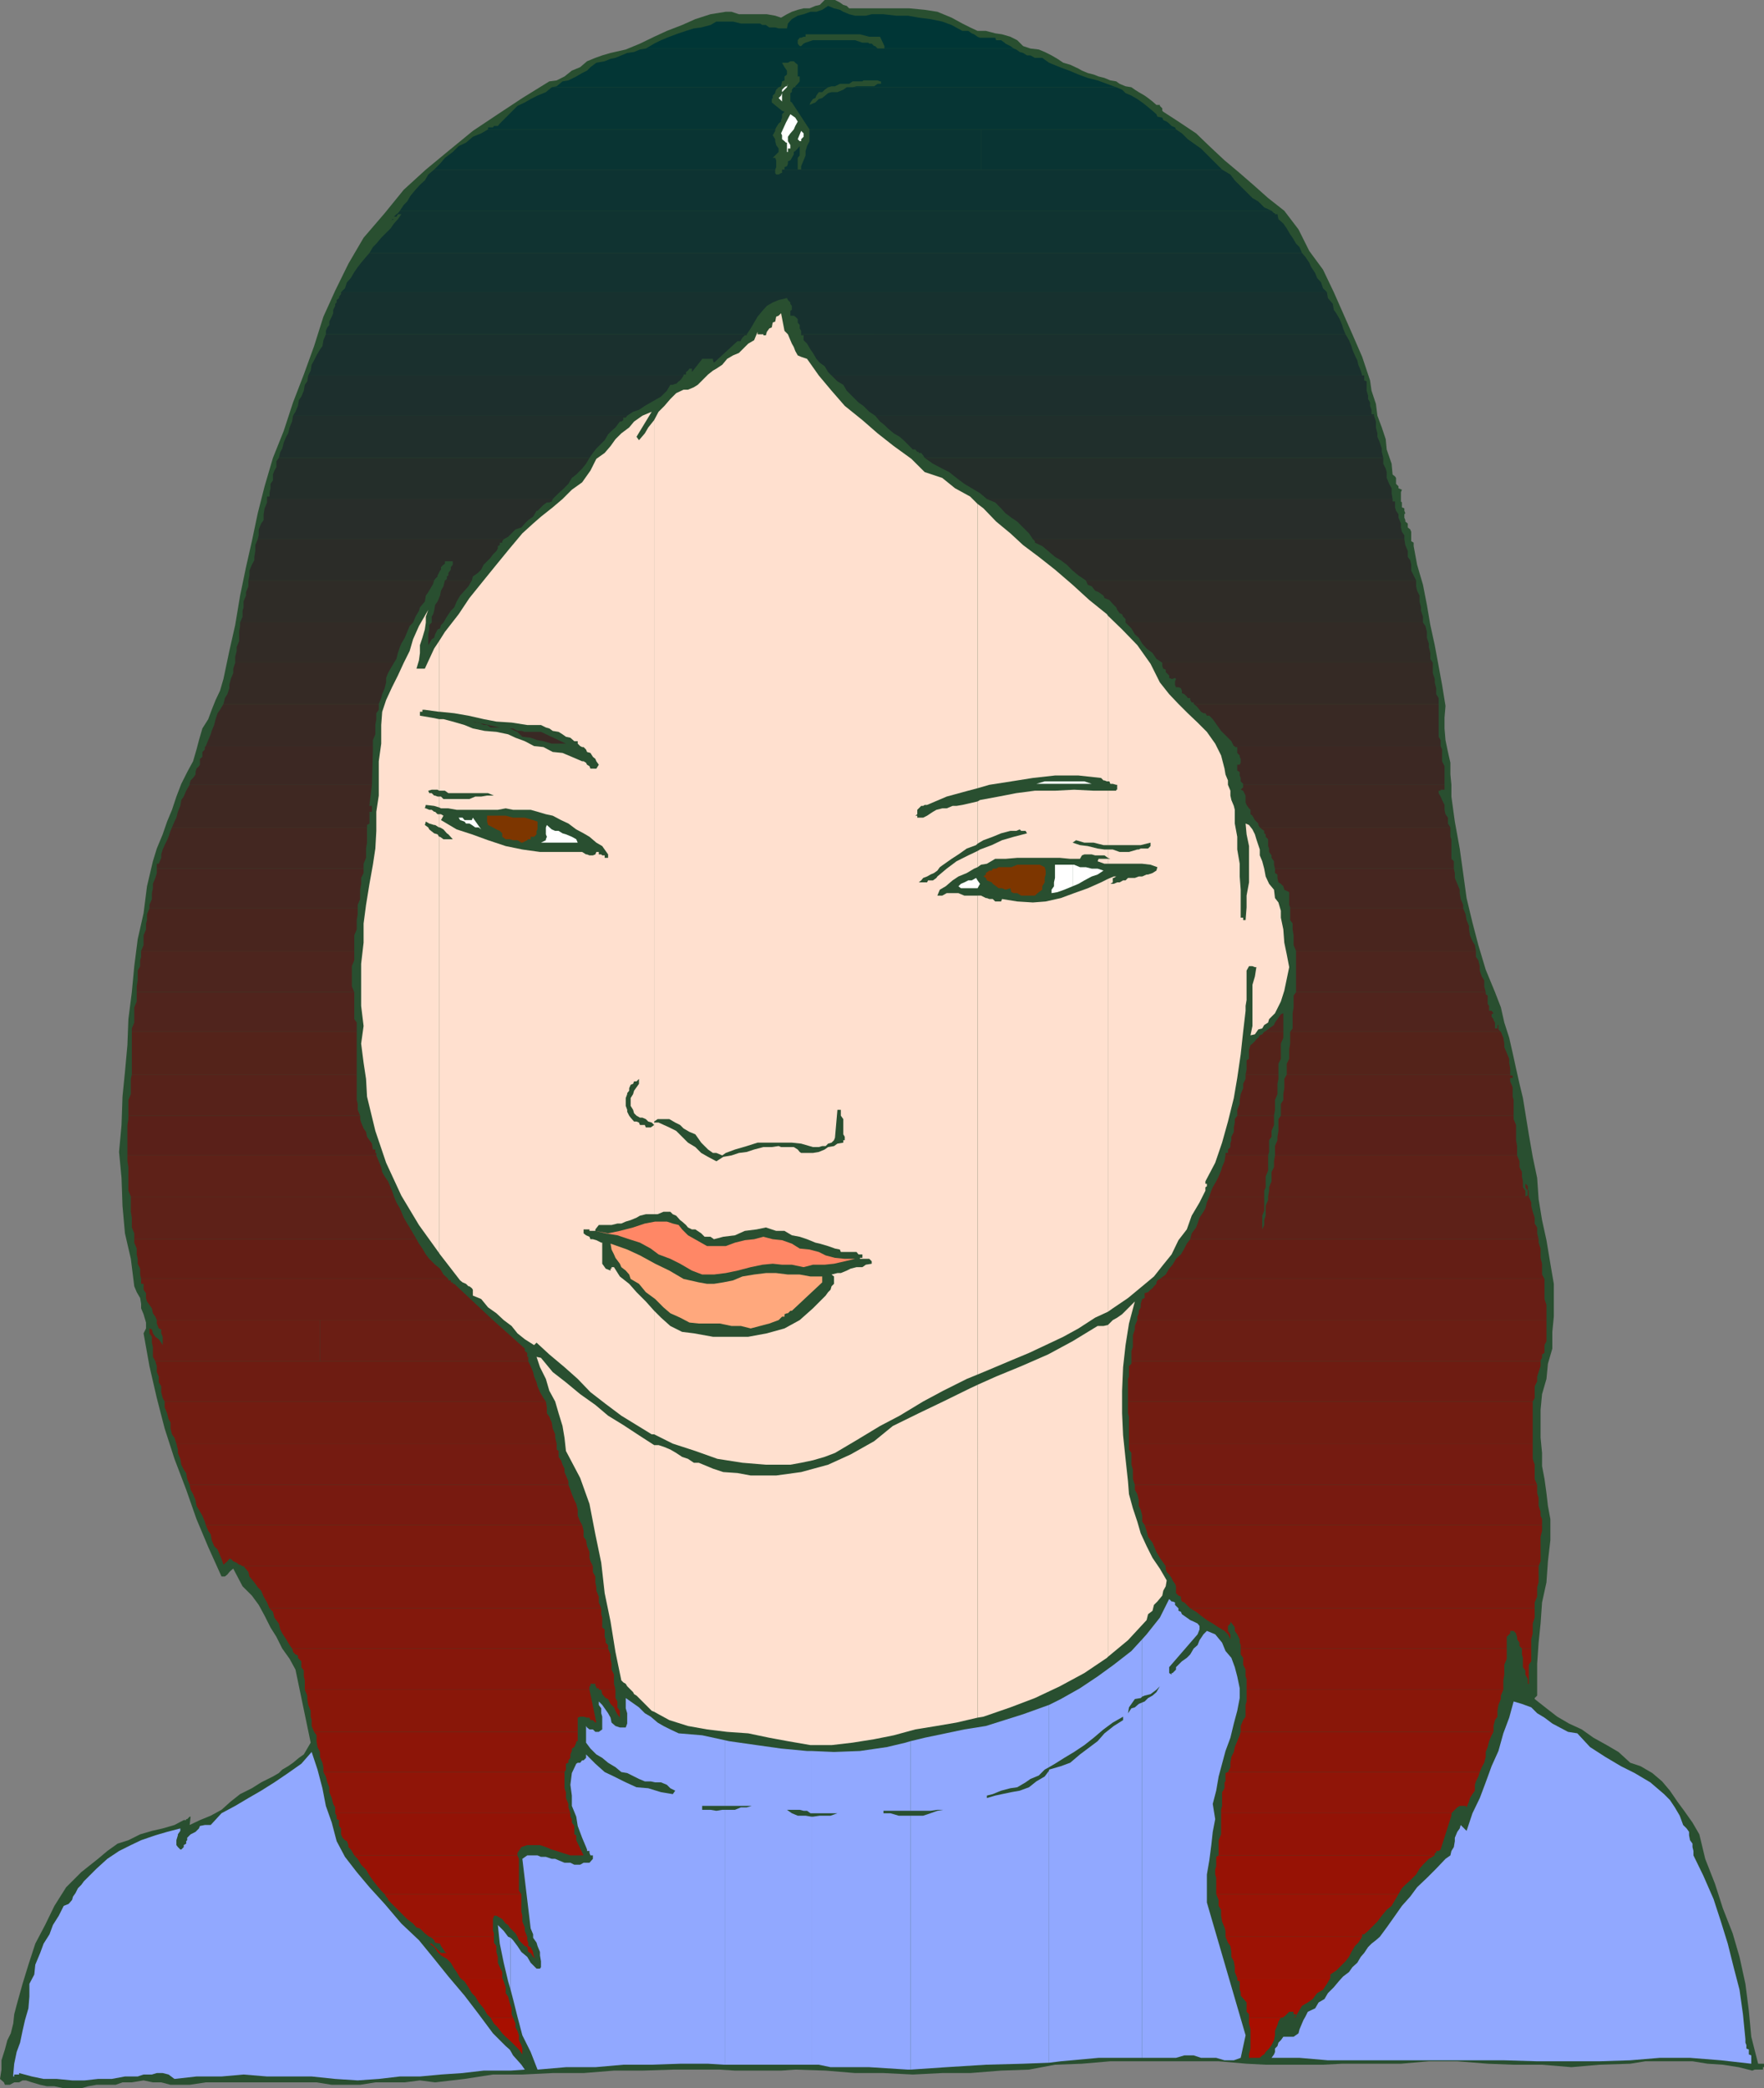
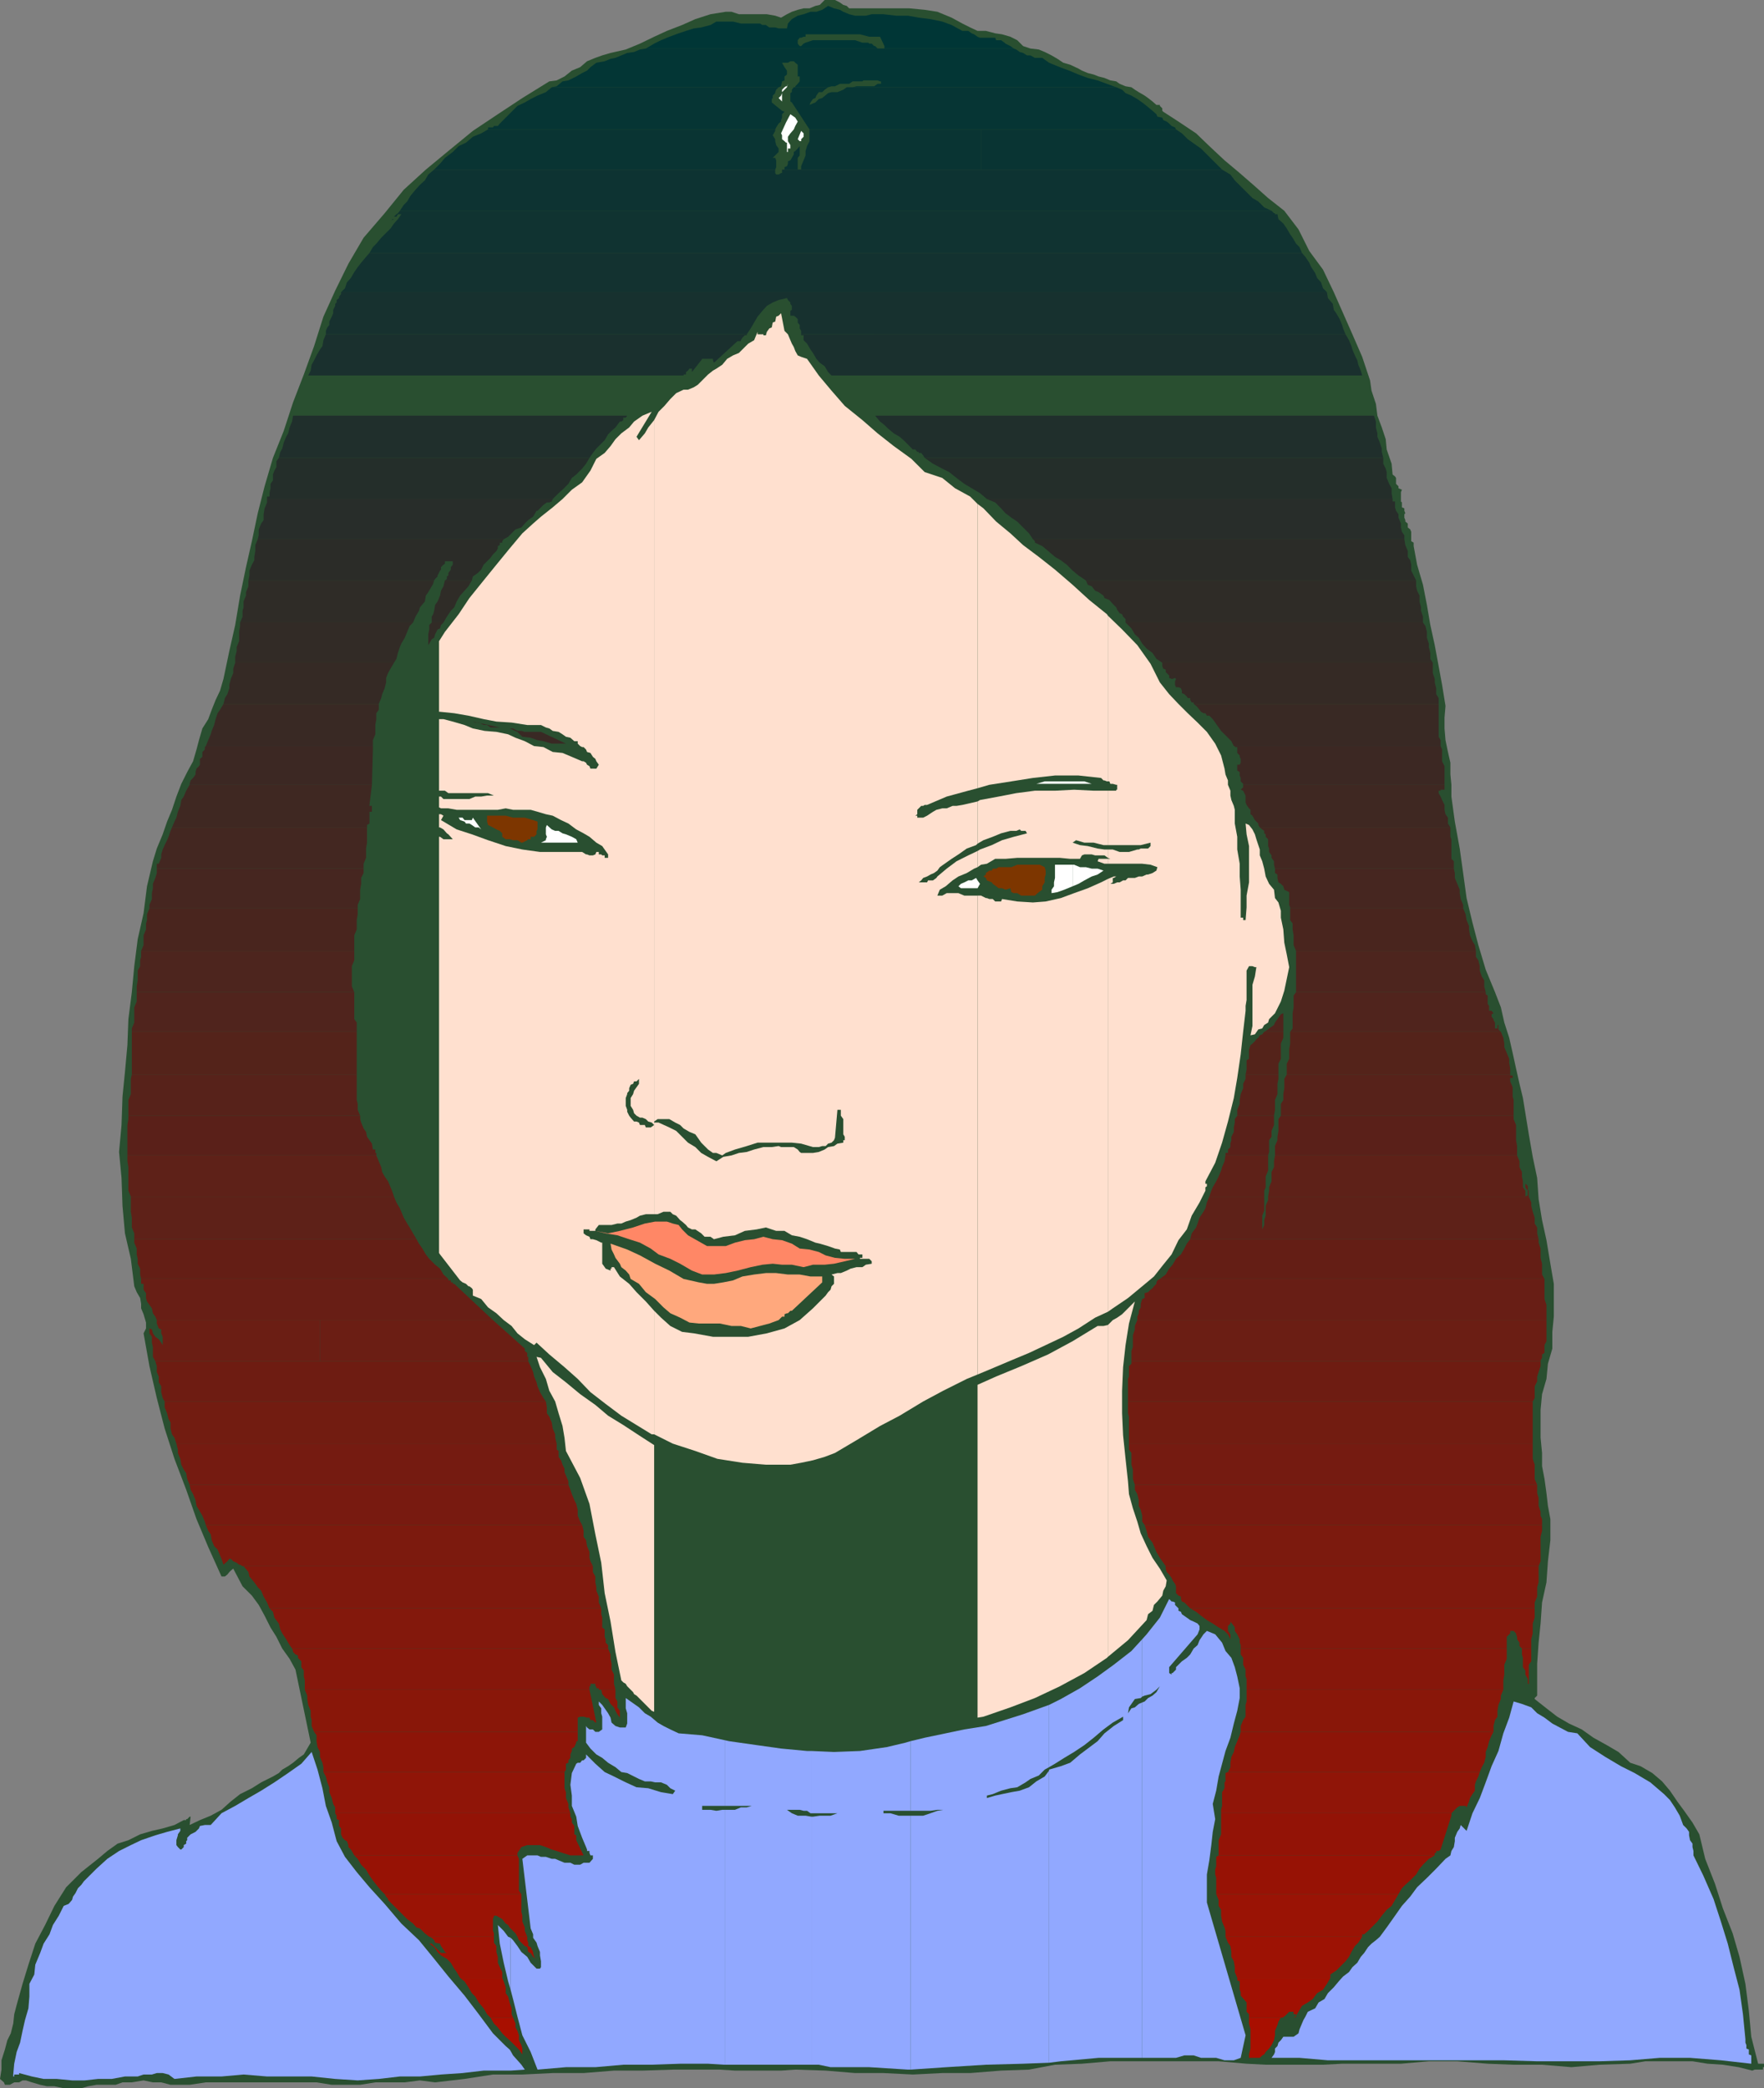
<svg xmlns="http://www.w3.org/2000/svg" width="360" height="426">
  <rect width="100%" height="100%" fill="#808080" stroke="none" />
  <path fill="#294f30" d="M174 1.703h11.602l3.101.297 2.598.402 2.902 1.2 2.2 1.199 1.597.8 1.5.7h1.703l1.899.5L204.5 7l1.703.5 1.399.703 1.199 1.2 1.5.5 1.699.199 1.203.5 1.399.699L215.8 12l1.199.8 1.402.403 1.7.797.699.402 1.199.5 1.203.301 1 .399 1.2.3 1.199.5 1.199.2.699.5 1.203.5 1.2.199.699.5.8.5 1.2.699.699.5.902.703.797.7h.703v.199l.5.5v.5l.2.199 3.097 2 3.602 2.402 2.699 2.598 3.101 2.902L253 35.301 256.102 38l2.699 2.402L262.1 43l2.9 3.8 2.203 4.403L270 55l2.203 4.602L276 68.203l2 4.598 1.602 4.8.3 2.102.899 2.7.3 2.398.899 2.402.8 2.399.2 2.101 1 2.899.203 2.199.5.402.2.297v1.203l.5.5v.399l.699.3-.2.5v1.899l.2.199v1l.5.203v.5l.199.5-.2.2v.699l.2.5v.3l.5.399v.8l.5.399.199.5v1.902l.5.301v.7l.703 3.8 1.2 4.098.8 4.101.7 4.098.898 4.102.8 4.3.7 3.801L295 144l-.2 2.402v2.2L295 151l.5 2.402.5 2.2V158l.203 2.102v2.398l.7 5.102 1 5.5.699 5 .699 5.101 1.199 5 1.203 4.598 1.5 5 1.899 4.601 1.199 3.098.699 3.102 1 3.101.703 3.098.7 3.199.699 3.102.699 2.898.5 3.102.699 4.3.8 4.598.903 4.3.297 4.302.703 4.3.899 4.098.8 4.8.7 4.102v6.7l-.301 3.101v3.399l-.899 3.101-.3 3.098-.899 3.101-.3 3.2v5.699l.3 3.101v2.7l.5 2.601.399 2.899.3 2.601.5 2.7v4.3l-.5 4.297-.3 4.3-.899 4.102-.3 4.301-.403 3.899-.297 4.3v6.5l-.5.5v.2l2.399 1.898 2.199 1.703 2.402 1.399 2.598 1.199 2.402 1.699 2.7 1.5 2.398 1.402 2.402 2.2 2.098.699 2.402 1.402 2 1.7 1.598 1.898 1.5 2.199 1.402 1.902 1.7 2.399 1.398 2.402 1.199 5 2 5.098 1.602 5 2 5.101 1.398 4.801 1.203 5.5.7 5.5.5 5.297 1.398 5.5H360v.703h-.2v.5h-1.698l-.5.2-2.801-.7-3.2-.5L348.5 421l-3.098-.5h-9.601l-3.098.5-6.3.203-5.7.5-6-.5h-5.8l-5.301-.203-6.2-.5h-5.8l-5.7.5h-12l-3.902.203h-11.7l-3.898-.203-5.699-.5h-22.101l-5.801.5-5.5.203-5.301 1-5.7.2-6.3.5h-5.7l-6 .3-6-.3h-5.8l-6-.5-6.2-.2-2.898.2H150l-3.098-.2h-9.601l-6.2.2h-5.8l-6.2.5h-6.3l-6.2.3h-6l-5.8.899-6 .699-3.098-.399-3.101.399h-6l-3.102.5h-5.797l-3.101-.5H42l-3.297.5h-3.902l-1.899-.5h-1.699l-1.902-.399-2.399.399H25l-1.398.5h-3.899l-1.703.3-1.398.399H13l-1.898-.398h-1.5l-1.399-.301-1.703-.5-1.2-.399h-.698l-.7.399h-1l-.902.5H1l-.2-.5-.8-.7.3-1.898v-1.902l.7-2.2.5-1.898.703-1.402.5-2 .2-1.899.5-1.902 1.199-4.297 1.199-3.902 1.402-4.301 2-3.797 1.899-3.902L13.5 385l3.102-3.098L20 379.203l1.902-1.601 2.098-1.5 2.203-.7 2.399-1.199L31 373.5l2.203-.5 2.399-.7 1.898-1h.5v-.198h.203l.5-.5h.2l-.2 1.699 2.098-1 2.199-.899 2.203-1.199 1.899-1.703L49 366l2.402-1.2 1.899-1.198 2.402-1.2 1.2-.699.699-.703 1.199-.7 1-.698 1.199-1 1-.7.703-1.199.7-1.203-3.102-14.898-1.2-2.2-1.5-2.101-1.199-2.399L55.203 332 54 329.602l-1.2-2.2-1.398-1.902-1.902-1.898L47.602 320l-.5.402-.301.301-.399.5-.5.399h-.699l-2.703-6-2.398-5.7-2.102-6-2.398-6.3-2-6.2L32 285.203l-1.5-6.5L29.3 272l.5-1v-1.2l-.5-1.698-.5-1.2V266l-.198-1.2-.7-1.198-.5-1.2-.699-5.601-1.203-5.2L25 246l-.2-5.7-.5-5.3.5-5.5.2-5.797.5-5 .5-5.5.203-5.3.7-5.5.5-5.301.699-5.5L29.3 186.3l.699-5.5 1.203-5.098.797-2.601 1.203-2.899.899-2.601 1-2.399L36 162.5l1-2.598 1.203-2.402 1.2-2.2.699-2.398.5-1.902.699-2.398 1.199-1.899.703-1.902.797-2 .902-1.899.7-2.402 1.199-5.7L48 127.5l1-6 1.203-5.797 1.2-5.3 1.199-5.7 1.398-5.5 1.703-5.8 2.2-5.5 1.898-5.801 2.199-5.7 2.102-5.8 1.898-6 2.402-5.301 2.7-5.5 3.101-5.301 4.297-5 3.902-4.797 4.5-4.101L91.5 30.8l5-4.098 5.102-3.402 5-3.301 5.5-3.398 1.5-.2 1.601-.8 1.5-1.2 1.7-.699L119.8 12.5l1.699-.7 1.402-.5 1.7-.5 3.101-.698 2.899-1.2L133.5 7.5l2.602-1.2 3.101-1.198 2.7-1.2 3.097-1 3.102-.5h1.199l1.5.5h5.699l1.703.301 1.2.399 1.199-.7 1-.5L162.8 2l1.2-.297h1.203l1.2-.5L167.3 1l1-1h2.101l1 .5.7.5.699.203.5.5h.7" />
  <path fill="#003636" d="M206.902 9.902H180.5v-.5l-.898-1.902h-2.2L175.5 7h-11.098v.5H164l-.5.203h-.297l-.402.5v.7l.402.5h.297l.5-.5.402-.2 1.5-.5h8.598l1.5.5h1.203l.2.2h.5l.5.5h.199l.5.5H131.8l1.699-1 1.402-.7 1.7-.703 1.898-.7 1.5-.5 1.602-.5 1.5-.198 1.898-.5 1.203-.7h3.399l1.601.399h3.899l.5.3h.699l.699.5h1.203l.7.2h1.699l.199-1 .8-.899 1.2-.699 1.199-.3 1.402-.5h1.2L167.8 2l1.2-.797 1.203.5 1.2.297.699.402 1.199.5 1.199.301h2.203l1.2-.3h2.398l2.601.3h2.399l2.199.399 2.402.3 2.399.5 1.902.7 2.2 1.199h1.199l.699.5.5.199.699.5.5.203h3.102l.199.5h1l.699.5.203.2 1 .5.7.5" />
  <path fill="#033635" d="M131.8 9.902h75.102l.5.2.7.5.699.199.8.5h.7l.902.5h1.5l1.399 1 2.199.902 1.902.7 1.899.8 1.898.7 2 .5 1.902.699 1.899.699h-55H174l.8-.2h3.602l.7-.5h.699v-.5h-.2l-.5-.199h-2.898l-.203.2h-2l-.7.5h-1.898l-1 .5h-.699L169 17.8h-7 .3v-.2l.5-.5.403-.5v-1h-.402v-2.398l-.5-.402-.301-.3h-.7l-.5.3h-1.198l.5.903.5.7v.8l-.5.399v.8l-.5.2-.2 1-.5.199h-46.3l1-.2 1.199-1 1.199-.199 1.602-.8 1.199-.7 1-.5.699-.699 1.203-.902 1.7-.301 1.199-.5 1-.2 2.398-1 1.402-.198 1.2-.5 1.199-.2" />
  <path fill="#063534" d="M112.602 17.8h46.3l-.5.5-.199.5v.2l-.5.5v.5l-.203.203v.7l2.102 1.699.5.199-.5.5V24l-.2.5v.3l-.5.403-.5.797-.199.402H99.602V26h1l.199-.297h.8l.399-.5 3.602-3.601 1.5-.7 1.199-.699 1.402-.703 1.7-.7 1.199-1m49.398 0h7l-.7.5-.5.5h-.698l-.5.7-.2.5-.5.203-.5.7-.199.5 1.2-.5.699-.7.699-.203L169 19l.703-.2h1.2l1.199-.5.699-.5h55l1.199.5.703.7 1.2.5 1.199.703 1 .7.898.699 1.203 1 .797.699.203.5 1 .199.2.5.699.3.5.403.5.5.699.297.199.402h-74.797l-3.601-5.5-.301-.199V19l.3-.2v-.5l.399-.5" />
  <path fill="#093433" d="M99.602 26.402h58.601v.301l-.5.899.5.8v.399l.2.8.5.7V31l-.5.5-.7.703h.5l.2.5v1.399l-.2.5H88.602l1.199-1.2 1-1.199L92.402 31l1.2-1.2 1.5-.698 1.398-1.2 1.703-.699 1.399-.8m100.601 8.199h49.2l-.7-.7-1.203-1.199-1.2-1.203-1.198-1.2-1-.698-1.7-1.2-1.199-1.199-1.203-.8h-39.797v8.199" />
  <path fill="#093433" d="M200.203 26.402h-35v2.399l-.5 1-.3 1v.902l-.403 1-.5 1.2v.699h-.7v-2.399l.403-.5v-1.902l-.402.5-.5.5L162 31v.5l-.398.703-.301.5-.5.2v.5l-.2.5-.5.199v.5h40.102v-8.2" />
  <path fill="#0d3332" d="M88.602 34.602h69.601v.699l.2.3h.5l.5-.3h.199v-.7h89.8l1.7 1 .898 1.2L253.203 38l1.2 1.203 1.199 1.2 1.199.699L258 42.3l1.5.699H81.602l.8-1.2.7-.698.699-1.2 1-1.199.902-1 1-.902.7-1.2 1.199-1" />
  <path fill="#103331" d="M81.602 43H259.5l.5.5h.203v.203h.5l.2 1 1 .899.699 1 .699 1.199.5.699.699 1.203.703.7.5 1.199h-190.3l.699-1.2.699-.699 1-1.203.699-.7 1.203-1.198.7-1 .8-.899.7-1h-.7l-.3.5h-.5v.5l-.403.2v-.2h.402v-.5l.5-.5.301-.203.399-.5" />
  <path fill="#133230" d="M75.402 51.602h190.301l.7.8.8 1.2.399.898.8 1.203.399 1 .8.899L270 58.8l.8.8H69.603l.8-.8.399-1.2.8-.898.7-1.203.699-1 .703-.898 1-1.2.7-.8" />
  <path fill="#17312f" d="M69.602 59.602H270.8l.2 1.198 1 1.2.203 1.203.5.7.7 1.199.5 1.199.199.699.5 1.203H163.5V67.5l-.297-.5v-.7l-.402-.5v-.698l-.5-.5-.301-.2h-.7v-1l.302-.199v-.8L161.3 62v-.297l-.5-.5-.2-.402-1.699.402-1.199.5-1.203.7-.898 1-1 1.199L153.203 67l-.8 1.203H66.5V67.5l.3-.7.403-.5v-.698l.5-1 .297-.7v-.699l.402-.8V62l.301-.297v-.5l.5-.402V60.5l.399-.5v-.398" />
  <path fill="#1a302e" d="M66.5 68.203h85.902v.2H152l-.5.5-.297.5v.199h-.703L145.703 74l-.203-.5v-.297h-2.2l-.198.297-1.899 2.402v-.699h-.5l-.3.399-.403.3v.5h-.5v.2H62.902l.5-1 .2-1.2.5-.902.5-1 .699-1.2.5-.698.199-1.2.5-1.199m97 0h111.102l.699 1.2.5 1.199.199.699.5 1.199.5 1 .203.902.5 1.2.297 1H169.703l-.703-.7-.7-1.199-1-.703-.698-.797-.7-1.203-.5-.7-.699-1.198-.703-.7v-1h-.5v-.199" />
-   <path fill="#1d2f2d" d="M62.902 76.602H139.5l-.297.5-.402.5-.301.199-.5.5h-.2l-.5.199h-.5l-.698 1.203-1.2 1.2-1.199.699-.902.5-1.2.699-1.199.8-1.199.399-1.203.8H59.8l.5-.8.5-1.2.2-1.198.5-.7.5-1.199.203-1.203.5-.7.2-1.198m106.8 0h108.7v1l.5.199v1.902l.3 1v.7l.399.699v.699l.3.8v.899h.5v.3h-101.8l-1.2-.8-1.199-1.2-1-.698-1.203-1.2-1.2-1.199-.698-1.203-1.2-.7-1.199-1.198" />
  <path fill="#202f2c" d="M59.8 84.8H128l-.297.403h-.5v.5l-.402.297h-.301l-.898 1.203-.801.7-.7.699-.699 1.199-1.699 1.699-.703.902-.7 1H56.903l.301-1.199.399-.703.3-1.2.5-1.198.399-.7.3-1.199.5-1.203.2-1.2m118.8 0h101.8l.399 1.2v1.203l.3 1.2v.699l.5 1.199L282 91.5v.703l.3 1.2h-93.597l-.3-.5-.403-.5h-.5v-.2h-.297l-.402-.5h-.5l-.7-.703-1.199-1.2-.8-.698-1.2-.7-1.199-1-.703-.699-.898-.703-1-1.2" />
  <path fill="#242e2a" d="M56.902 93.402h63.399l-.7 1.2-.8 1-1.2 1.199-.898.699-.703 1.203-1.2 1.2-.8.699-1.2 1.199H54.5v-.5h.5v-.7l.203-1v-.898l.5-.703v-1.2L56 96l.402-.7v-1.198l.5-.7m131.801 0h93.598v1.2l.5 1 .199.699V97.5l.5 1.203.5.899v1l.203 1.199h-82.8L200 100.6l-1.7-1-1.5-.898-1.597-1.203-1.5-1.2-1.402-.698-1.899-1-1.699-1.2" />
  <path fill="#282d2a" d="M54.5 101.8h58.3l-.198.5-.5.2h-.5l-.7.5-.5.5-.199.203-.5.5h-.203l-.7 1.2-1 .699-.698.699-.7.8-1.199.399-1.5 1.5-.902.5H52.6l.2-.797V108l.5-1.2.5-.698v-1.2l.199-1.199.5-1.203v-.7m146.903 0h82.801v.5h.5v1.2l.2.703.5.7v.699l.5 1.199v.8l.199.899.5.703V110H210.8l-.801-1.2-2.398-2.398-1.2-.8-1.199-.899-.902-1-1.2-1.203-1.699-.7" />
  <path fill="#2b2c28" d="M52.602 110H102.8l-.301.402v.301h-.5v.5l-.398.2v.5l-.301.5-.7.699-.5.699-.699.699-.699.703-.5 1-.703.7-1 .699-.2.8h-5.5l.403-.3v-.5l.297-.2v-.5l.5-.699v-.5l.402-.5v-.703H90.8v.5l-.301.203-.5.5v.5l-.2.2-.5 1v.199l-.5.5-.198.3H50.703l.2-1v-1l.5-1.199.5-.902v-.7l.199-1.199v-1.199l.5-1.203m158.198 0h75.802l.199 1.203.5 1.2v1.199l.5.699.199.902v1.2l1 2h-67.398l-1.5-1-1.2-1-1.199-1.2-1.203-.902-1.2-.7-1.398-1.199-1.199-1-1.5-.699v-.3l-.402-.403" />
  <path fill="#2f2c27" d="M221.602 118.402H289v1.2l.203.898.5 1v1.203l.297 1.2v.699l.402 1.199V127h-60.699v-.7l-.5-.5-.203-.5-.5-.198-.5-.7-.2-.5-.698-.699-.7-.8-1-.403-.199-.5-1-.7-.703-.3-.7-.898-.8-.301-.398-.899M88.402 127H90.5l.703-1.2.797-1.198.703-.7.5-1.199.7-1.203.898-1 .8-.898.7-1.2h-5.5l-.301 1.2-.5.898-.2 1-.5 1.203-.5.7-.198 1.199-.2.699V127m0-1.7-.3.5v1.2h.3v-1.7m0-6.198.2-.7h-.2zm0 0" />
  <path fill="#2f2c27" d="M88.402 118.402H50.703v1.2l-.5 1.199v.699l-.5 1.203v1.2l-.203.699v1.199L49 127h35.3l.5-1.2.7-1.198.203-.7 1-1.199.2-1.203.5-.7.699-1.198.3-.5v-.7" />
  <path fill="#322b26" d="M49 127h35.3l-.698.703-1 2.399-.7 1.199-.3.699-.399 1.203-.3 1.2-.5.8H48V134l.3-1.2v-.8l.5-1.2v-1.898l.2-1.199V127m39.102 0H90.5l-.5.5-.2.703-.5.2-.5 1-.198.699-.5.3-.5.899-.2.3v-2.199l.2-1v-.902l.5-.5m141.601 0h60.7l.5.703.3 1.2v1.199l.399 1.199V132l.3 1.203v1.2l.5.8h-55.199l-1.203-.8-.797-1.2-1.203-.902-.898-1-.7-1.2-.8-.699-.7-1.199-1.199-1.203" />
  <path fill="#352a25" d="M48 135.203h32.402l-.699 1.2-.5.898-.402 1v.902l-.301 1.2-.5 1.199-.2.8-.5 1.2H45.603l.3-1.2.5-.8.399-1.2v-.699l.3-1.203.5-1.2v-.898l.399-1.199m189.202 0h55.2v2.098l.398 1.199v.703l.3 1.2v1.199l.5.8v1.2h-50v-.301h-.398l-.3-.5v-.399h-.5l-.2-.3-.5-.5-.5-.2v-.5l-.203-.5-.5-.199h-.5l-.2-.5V139l.2-.5-.2-.2-.5.2h-.198l-.5-.2v-.5l-.7-.698v-.5l-.5-.2-.199-.5v-.699" />
  <path fill="#392924" d="M45.602 143.602H77.3v1.199l-.5.699v1.203l-.2 1.2v1.898L76.1 151v1.203H42l.5-1.203.5-1.2.203-.698.5-1.2.297-1.199.402-1.203.5-.7.7-1.198m198 0h50v6.699L294 151v1.203h-42.2l-.5-1-.698-.703-1.399-1.398-.5-.7-.703-1-.5-.699-.7-.703h-.5l-.3-.5h-.398l-.5-.297-.301-.402-.399-.5-.3-.301-.5-.398M102 148.402h-1.898l-.7-.5h-.699l-1-.5H97l-.5-.199 5.5 1.2m8.402.897 5.098 2.403h-2.898l-1.7-.5-1.199-.203-1.402-.5-1.7-.2-1-1-1.601-.698h.703l.899.5h.8l.7.199h3.3" />
  <path fill="#3c2823" d="M42 152.203h34.102v.7l-.2 7.199H38.703v-.2l.2-.699.5-.5.5-.703v-.5l.199-.7.5-.5.199-.3v-1.2l.5-.398v-1l.5-.5v-.5l.199-.199m229 7.899h23.8V156.3l-.5-1v-2.399l-.3-.699h-23v7.899m0-7.898h-19v.2h.5v1.199l.5.5v.3l.203.399v.8L253 156h-.5v1.203l.5.297v.703l.203.5v.7l.5.5v.199H271v-7.899" />
  <path fill="#3f2822" d="M38.703 160.102h37.2l-.5 4.101v.2h.5v1.199h-.5V168l-.5.3v.5H35.101l.5-1.198.398-.801.3-1.2.5-1.199.2-1.199.5-.703.5-1.2.703-1.198m215.001 0h41.098v1H294v.199h-.398v.5l.398.699.3.703.5 1v1l.2.899.5.699V168l.5.8h-38.898l-.301-.5v-.3l-.7-.7-.5-.898-.398-.3v-.899l-.3-.3-.5-.7-.2-.5v-1.402l-.5-1-.5-.2.5-.5v-.5" />
  <path fill="#432721" d="M35.102 168.8h39.8v3.102l-.199 1.2V175l-.5 1.203v1H32v-1h.402l.5-1.203v-.7l.301-1 .399-.898.5-1 .3-.699.399-1.203.3-.7m222.001 0H296v1.903l.203.5v4l.5.5v1.5h-36.5l-.203-.8v-.7l-.5-.703v-.5l-.5-.7v-.698l-.2-.5v-1.399l-.5-.5v-.5L258 170v-.5l-.398-.297-.5-.402" />
  <path fill="#462620" d="M32 177.203h42.203v.899l-.5 1v1.199L73.5 181.5v1.902l-.5 1.2v.699H30.5v-.7l.5-1.199v-1.199l.203-1v-.902l.5-1.2.297-1v-.898m228.203 0h36.5l.2.899v1l1 2.398v.703l.199 1.2.5 1.199v.699H263.3v-.2l-.2-.5V182l-1-.5-.199-.7-.5-.5-.5-.3-.199-.898v-.7l-.5-.3v-.899" />
  <path fill="#49251e" d="M30.5 185.3H73v1.2l-.2 1.203v1.899l-.5 1.199V194H28.8l.5-1.2v-2l.5-1.198v-1.2l.2-.699V186.5l.5-1.2m232.8 0h35.302l.5 1.2.199 1.203.5 1.2v.699L300 190.8l.5 1.199.5.8.203 1.2H264.5l-.5-1.2v-2l-.2-1.198v-1.2l-.5-.699V185.3" />
  <path fill="#4d251e" d="M28.8 194h43.5v1.902l-.5 1.2v4.101l.5 1.2H27.903v-1.2l.2-1.203v-2l.5-.898v-1.2l.199-.699V194m235.698 0h36.703v1.203l.5.7.297 1.199V198l.402 1.203.5.797v1.203l.301 1.2H264.5V194" />
  <path fill="#50241d" d="M27.902 202.402h44.399v5.5l.5.7v1.898H26.902v-.7l.5-1.198V205.5l.5-1.2v-1.898m234 8.098H258l.8-.5.2-.2 1-.698.203-.5.5-.7.7-1 .5-.199.199-.703-.2.703v3.797m20.898 0h23.5l-.5-.5v-.898h-.198v.699h-.5v-1.2l-.301-.5v-.199l-.399-.5v-.5l.399-.199-.399-.5h-.5v-1l-.3-.402v-1.7l-.399-.3v-.399h-20.402v8.098m-.001-8.098h-18.3l-.5.7v2.398l-.2 1.203v3.098l-.5.699h19.5v-8.098" />
  <path fill="#50241d" d="m304.8 206.703.302.2v.5-.5l-.301-.2" />
  <path fill="#54231a" d="M26.902 210.5h45.899v8.703H26.902V210.5m231.098 0h3.902v1.203l-.5 1.2V216l-.5 1v2.203h-6.699l.2-1v-1.902l.5-.301v-1.898l.3-.899.399-.3.5-.5.3-.403.399-.297.3-.5.5-.203.399-.5m5.3 0h43l.5 1.203.2 1.2v.699l1 2.398v.8l.203 1.2v1.203h-45.601V217l.5-1v-1.898l.199-1.2V210.5" />
  <path fill="#57221a" d="M26.902 219.203h45.899v5.2l.199.8v1.2l.5 1.199H26.203v-3.2l.5-1.199v-3.101l.2-.899m227.3 0h6.7v.899l-.2 1v2.101l-.5 1.2v2l-.203 1.199h-7.5v-1.2l.5-1.199v-.8l.203-1.2.5-1.203v-.898l.5-1v-.899m8.399 0h45.601v.2h.5v.5h-.5v.699l.5 1.199v1.902l.2.7v3.199h-47.5v-2.399l.5-.8v-1.2l.199-1.203v-1.898l.5-.899" />
  <path fill="#5a2019" d="M26.203 227.602H73.5v.699l.203.699.5 1.203.5.7.2 1 1 1.398.199 1.199h.5v.703h.199v.5H26V229.5l.203-1.2v-.698m226.297 0h7.5v1.898l-.5 1.203v1.2l-.5.699V235l-.2.703h-8.698v-.5h.5v-.703l.5-.5v-.7l.199-.698v-.7l.5-1V230l.199-1v-.7l.5-.698m8.902 0h47.5v.699l.5 1.199v3.102l.2 1.199v1.902h-49.399v-1.902l.5-1.2v-.699l.2-1.199v-2.402l.5-.7" />
  <path fill="#5e2118" d="M26 235.703h50.8l1 2.399.2 1 .5.898.703 1 .5 1.203.297.7.402 1.199H26.703l-.5-1.2v-4.8l-.203-1.2v-1.199m232.8 8.399h52.5v-1.2l-.5-.699V241l-.198-1v-.898l-.5-1v-1.2l-.5-1.199h-49.399l-.203 1.2v1.199l-.5 1V241l-.5 1.203v.7l-.2 1.199m0-6v-2.399h-8.698l-.2 1.2-.5 1.199-.199.699-.5 1.199-.5 1-.703 1.203-.297.7-.402 1.199H258v-1.2l.3-.699V240l.5-1.2v-.698m52.802 6H312v-1.2l-.2-.199v1.2h-.198v.199m0-.2-.301.2h.3zm0-1.199h.199V242l-.2-.297v1" />
  <path fill="#5e2118" d="m311.602 241.703-.301-.203v.703l.3.5v-1m-284.898 2.399h53.7l.5 1.199.699 1.199.3.703.5 1.2.7 1.199.5.8L85 252.801H27.402v-1.2l-.5-1.199v-2l-.199-1.199v-3.101m220.097 0H258V247l-.398 1v3.602-.801l.398-.899v-1l.3-.902v-2l.5-1.2v-.698H312l.5 1.199V246l.3 1.203.403 1.2v1.199l.5.8v1.2L314 252.8h-71.098l.301-1.2.899-1.199.3-.8.399-1.2.8-1.199.399-.703.3-1.2.5-1.198" />
  <path fill="#641e15" d="M27.402 252.8H85l.5.903.703 1 .7 1.2.699.898L88.8 258l1 .8.699 1.2 1 .902H28.8l-.198-.902v-1.2l-.5-1v-1l-.2-.898v-1.199l-.5-1.203v-.7m215.5 0H314v.7l.402 1.203v1.899l.301 1.199V260l.5.902h-78.5l1.2-.902.699-1.2.699-.8.699-1.2 1-.898.703-1.199.5-1 .7-.902" />
  <path fill="#681e15" d="M28.8 260.902h62.7v.301h.5v.399h.402v.3h.301l7.899 7.399H32l-.297-.7-.5-.699-.203-1-.5-.699-.5-.703-.2-.7v-1l-.5-.698v-1.2h-.5v-1m207.903 0h78.5V265l.399 1.203v3.098h-83.5v-.7l.3-.699v-.5l.399-.699V266l.3-1 .5-.2v-1l.7-.198.5-.5.402-.301.297-.399.5-.5v-.3l.203-.399.5-.3" />
  <path fill="#6b1e14" d="M232.102 269.3h83.5v4.302l-.399.8V276l-.5.3v.7l-.3.5v.203h-83.5v-2.101l.3-.801v-2.399l.399-1.199v-.703l.5-1.2M65.3 277.703h42.5v-.902h-.198V276l-.5-.398v-.5l-6.5-5.801H65.3v8.402" />
  <path fill="#6b1e14" d="M65.3 269.3H32v.7l.402 1 .5.203V272l.301.703v2.399-.7l-.3-.5-.5-.699-.7-.5-.5-.703-.203-.797-.5-.203v1l.5.703v1.2l.203.898v2l.5.902h33.598v-8.402" />
  <path fill="#6e1c12" d="M31.703 277.703h76.098l.5 1 .5 1.2.199.898.5 1.199.203.8.5 1.2.7 1.203.5.7H33.601l-.399-.7-.3-1.203v-1.2l-.5-.8v-1.2l-.403-.898v-1.199l-.297-1m199.2 0h83.5v1l-.402 1.2-.297.898v1l-.5 1v2.402l-.402.7h-82.598V281.3l.2-.5v-2.098l.5-.5v-.5" />
  <path fill="#721c11" d="M33.602 285.902h77.8l.2 1.2v1.199l.5.699.5 1.203.199 1.2.5 1.199v.699l.3 1.199H36l-.398-1.2-.5-.698-.301-1.2v-1.199l-.399-.703-.3-1.2-.5-1.198v-1.2m196.601 0h82.598v8.598h-82.399V289l-.199-.7v-2.398" />
  <path fill="#751b11" d="M36 294.5h77.602v1.203L114 296v1.203l.5.7.3.898.403.8v.7l.297.699.5 1.203v.7H38.703l-.5-1.2L38 300.5l-.5-.7-.5-1-.2-1.198-.5-1.2v-.699L36 294.5m194.402 0h82.399v3.102l.402 1.199v2.902l.5 1.2h-82.101l-.399-1.2v-1.902l-.3-1v-2.399l-.5-.699V294.5" />
  <path fill="#781a10" d="M38.703 302.902H116l.402 1 .301.899.5 1.199.399.8.3 1.2v1.203l.5 1.2.399.699H42l-.2-.7-.5-1.199-.698-1.203-.5-.797-.2-1.203-.5-1.2-.5-.898-.199-1m192.899 0h82.101v1.7l.297 1v1.601l.402 1.2v.8l.301.7v1.199h-81.101l-.5-.7v-1.199L232.8 308l-.399-.797V306l-.3-1.2-.5-.898v-1" />
  <path fill="#7c1a0e" d="M42 311.102h76.8l.302 1.199v1.199l.5.703.199 1.2.5 1.199v1.199l.199.699.5 1H49.5l-.5-.297h-.2l-.5-.402-.698-.301-.5-.5H46.8l-.399.5-.8.703-.399-1.203-.3-.7-.5-1.198-.7-.7-.5-1.199L43 313l-.5-.7-.5-1.198m191.602 0h81.101v1.199l-.3 1.199v5l-.403 1h-76.098l-.699-1-.5-.7-.703-1.198-.5-1.2-.297-.699-.902-1.203-.301-1.2-.398-1.198" />
  <path fill="#7f190d" d="M49.703 319.5H121v1.203l.5.899v1.199l.203 1v.699l.5 1.203v1.2l.5 1.199H55l-.5-1.2-.7-1.199-.5-1.203-.698-.7-.7-1-1-1.198-.199-.899-1-1.203m188.199 0H314v3.3l-.297 1v1.903l-.5 1.2v1.199h-70.3l-1.2-1.2-.5-.199-.203-.5v-.5l-.5-.203-.5-.5v-1.398l-.2-.5-.5-.7-.198-.5-.5-.699-.5-.5-.2-.703v-.5" />
  <path fill="#83180c" d="M55 328.102h67.703v1.199l.2.699v2l.5.402v1.5l.199.5v.7l.5.5v.699h-64.5l-.5-.7-.7-1.199-.8-1.199-.399-.8-.3-1.2L56 330l-.297-1.2-.703-.698m187.902 0h70.301V330l-.402 1.203v2l-.301 1.2v1.898h-1.898l-.5-.5v-.7l-.5-.699v-.5l-.2-.5v-.199l-.5-.5h-.699v.5l-.203.2-.5.5v2.398h-54.297v-.7l-.203-.5v-.699l-.5-1-.5-.699V332l-.2-.297-.698-.902v.402l-.5.5v1l.5.7v1l-.5-1-.7-.7-1.199-.703-1.203-.797-1.2-.703-1.198-.898-1-.801-1.2-.7" />
  <path fill="#86170b" d="M59.602 336.3h64.5l.5 1.2v.902l.199 1v1.2l.5 1v1.898l.3 1.203h-3.398v-.3h-.5V344h-.203v-.5h-1v.5h-.2v.703H62.204v-1.902L62 342v-1.2l-.5-.698v-1.2l-.7-.699v-.5l-.5-.203-.5-.5v-.2l-.198-.5m193.601 0H307.5v2.102l-.5 1.2v2l-.2 1.199v1.902h-52.398V342.5l-.199-.5v-1.398l-.5-1v-1.399l-.5-.703v-1.2m57.399 0h1.898v2.602l-.5.7v3.898h-.2v-1l-.5-.898v-.801l-.5-.7v-1.898l-.198-.703v-1.2" />
  <path fill="#891709" d="M62.203 344.703h58.098l1.402 6.7h-.203l-.5-.5h-.5l-.2-.5h-.5l-.698-.2h-.7l-.5.2v2.898h-53.8l-.5-1.2v-1.199l-.2-.699V349l-.5-1.2-.199-1.198v-.7l-.5-1.199m60.5 0h2.899v1.7l.398.699v1.199l.5.699v1.402l-.5-.699-.398-.703-.301-.7-.7-.698-.5-1-.5-.2-.699-.8-.199-.899m131.699 0h52.399l-.5 1.2v.699l-.5 1.199-.2 1.199v1.203l-.5.7-.3 1.199v1.199h-51.598v-1.2l.5-1.199.5-.699v-2.402l.2-.7v-2.398" />
  <path fill="#8d1508" d="M64.102 353.3h53.8v1.903h-.3v.297l-.399.902-.5.301v.5l-.3.7v.699l-.403.5v.5l-.5.199V361l-.297.5H66v-1l-.2-.898-.5-1.2v-1l-.5-1-.198-1.199V354l-.5-.7m189.101 0h51.598l-.399.7-.5 1.203-.3 1.2-.399 1v1l-.3 1.199-.5.898-.403 1h-51.398l.5-1v-.898l.199-1.2.5-1 .199-1 .5-1.199.5-1.203.203-.7" />
  <path fill="#901508" d="M66 361.5h49.203v3.3l.297.802v1.199L116 368v.703l.402 1.2h-48v-1.2L68 368l-.297-1.2-.5-1.198v-1l-.402-1-.301-1.2-.5-.902m184.602 0H302l-.297.902-.5 1-.203.7v1.199l-.5.699-.5.8-.2.7-.5 1.203-.198-.3h-1.2l-.5.3-1.199 1.2h-47v-.7l.2-.8v-2.801l.5-.801v-1.2l.199-.199v-1.699l.5-.203" />
  <path fill="#931306" d="M68.402 369.902h48v.7l.301.5v.699l.5.699v1.703l.399.2v1l1.5 3.097h-2.7l-1.601-.5-1.2-.398-1-.301-1.199-.5-1.199-.399h-2.601l-1.2.399-.8 1.199v.5H72.3l-.5-.898-.2-.301-.5-.5v-.399l-.3-.8-.399-.2-.5-.5-.3-.699V373l-.399-.5v-1.2l-.5-.198v-.7l-.3-.5m180.801 0h47v.5L294 377.301l-.398.3h-.5V378h-.301v.5h-44.098v-3.098l.5-1.199v-4.3" />
  <path fill="#971205" d="M72.3 378.5h33.302l.3.703v6.5l.5.7H78.5l-.7-.7-1-1.203-.698-.898-.7-1-.699-1.2-1-1-.703-1.199-.7-.703m176.403 0h44.098l-1.2.703-1.199 1.2-.699.8-.703 1.2-1.2 1.199-1 .898-.698.703-.7 1.2h-37.199v-3.301l-.203-.7v-1l.203-.699v-1.902l.5-.301" />
  <path fill="#9a1305" d="M78.5 386.402h27.902V390l.2.8v1.2l.5 1.203v.7l.5 1.199h-2l-.399-.7-.5-.5-.703-.699-.297-.5-.5-.3-.703-.903-.5-.297-.7-.402h-.5v.402h-.198v2.7l.199.5v.699H87.6l-.898-.7-1-1-.703-.199-.7-.8-1.198-.903-2.7-2.7-.402-.398-.297-.3-.5-.5v-.2l-.402-.5-.301-.5m169.704 0h37.2l-.7 1.2L284 388.8l-1 .8-1 1.2-.898 1.199-.7.703-1.199 1.2-.8.699H278v.5h-27.898v-1.2l-.2-.699-.5-1.203-.199-1.2v-1.198l-.5-.801v-1.2l-.5-1.199" />
  <path fill="#9d1204" d="M87.602 395.102H100.8v1.199l.5.699v1.203l.3 1v1.2l.399.898.5 1v1.199h-8.598l-.699-1.2-.5-.698-.703-1.2-.797-.8-1.203-.7-.7-.699-.698-1-1-.703h.5l.5.5.199.203 1.199 1.2h1.203l-.402-.2-.301-.5L90 397l-.2-.5-1-.2-.198-.5-.5-.5-.5-.198m18 0h2v.699l.199.5V397l.5.203.5 1v.2l.199.8.5.399-.7-.399-.5-.8-.5-.2-.198-1-.5-.203-1.2-1.2-.3-.698m144.5 0H278l-.797 1.199-.703.699-.7 1.203-.5 1-.698.899-1.899 1.898-1.203.8v.7h-19l-.5-1.2v-1l-.2-1.198-.5-.899v-1l-.198-1.203-.5-.7-.5-1.198" />
  <path fill="#a11002" d="M93.902 403.5h8.598l.3.703.403 1.2v1.199l.5.699.297 1.199.402 1.203v1.2l.301.699h-4.601l-.7-.7-.699-1.199-1-1.203-.703-1.2-.7-.698-.698-1.2-.801-1.199-.899-.703m167.301 8.102h.7v-.2h.199l1-1H264v.5h.5v.301l.5-.8.703-1.2 1.2-.703 1-.7.898-1.198 1.199-.7.8-1.199.7-1.203h-10.297v8.102m0-8.102H252.5v.5l.5.203v1.7l.203.5v.699l1.2 1.398v1.902l.5.5v.7h6.3V403.5m3.297 7.703-.5.399.5-.2zm0 0" />
  <path fill="#a80f00" d="M100.102 411.602h4.601l.5 1.199v.8l.399.7.3.902v1l.5 1 .2.7v1.199l-.7-1-.699-.7-1.203-1.199-.797-.703-.703-.7-.898-1.198-.801-.801-.7-1.2m154.801.001h6.5l-.5.8-.199.7-.5 1.199v.902l-.203 1-.5 1-.5.7-.7.699-.3.5-.398.199-.5.5h-2.2v-.7l.301-1.199V414l-.3-1.2v-1.198" />
  <path fill="#ffe0cf" d="m89.602 255.602.199.3 4.101 5.301.5.399.7.3.5.5h.199l.5.399.199.3v1.2l1.703.699 1.399 1.703 1.699 1.2 1.5 1.398 1.601 1.199 1.2 1.5 1.5 1.203 1.898 1.2.5-.5 2.602 2.398 3.101 2.601 2.7 2.399L120.5 284l3.102 2.402 3.199 2.399 3.101 1.902 3.098 1.899h.5v-25.2l-1.7-1.902-1.898-1.898-1.5-1.7-1.902-1.5-1.2-1.902h-.5v.3h-.198v.403l-1-.402-.2-.301-.5-.7v-4.3h-.199l-1-.5-.703-.2h-.5l-.2-.5-.698-.3-.5-.398v-.801h1.199v.3h1.199v-.3l.703-.899h2.598l1.199-.3h.8l.903-.399 1-.3 1.2-.5.699-.403 1.199-.297h1.699V229.5l-.7.5h-1l-.198-.5h-1l-.2-.5-.5-.2h-.5l-.699-.8-.3-.398-.403-.801v-.399l-.297-.8V224l.297-.797V223l.402-.5v-.5l.301-.7.5-.198.2-.5h.5l.5-.5v1l-1 1.398-.2.703-.5.797v1.602l.5.8.2.7.5.5.699.398h.5l.699.3.5.5.699.2.5.5V85.703l-1.2 1.5-.698 1.2-1.2 1.398-.5-.7L133 84l-1.898.8-1.7 1.2-1 1.203-1.601 1.2-1.2 1.199-1 1.398-1.199 1.402-1.699 1.2L120.5 96l-1.7 2.402-2.097 1.5-1.902 1.899-2 1.699-2.399 1.902-1.601 1.399-2.2 2-2.601 3.101-2.7 3.301-2.597 3.2L95.801 122l-2.2 3.3-2.8 3.602-1.2 1.899v14.402h.2l2.902.297 2.899.5 3.101.703 2.598.5 3.101.2 3.2.5h2.8l1 .5.7.199.699.5 1.199.199.8.5.7.5.902.199.801.703h.7v.5l.5.5.398.2h.3l.5.5.2.5.699.199.5.8.5.399.203.5.5.699-.5.8H120.5l-.2-.5-.5-.3-.198-.398-.5-.301h-.301l-2.098-.899-1.902-.8-2-.2-1.899-1-1.902-.199-1.898-1-1.899-.703-1.5-.7-2.402-.5-2.399-.198-2.402-.5-1.7-.7-2.398-.699-1.902-.5h-.898v14.598H90.8l.699.5h8.102l1.199.5h-1.399l-1.199.199H97l-1.2.5h-5.3l-.5-.5h-.398v2.203l.398.2h1.5l1.703.3h8.399l1.601-.3 1.5.3h3.598l1.402.399 1.7.5 1.398.3 1.699.899 1.5.699 1.602 1.203 1.5.797 1.199.703 1.402 1.2 1.2.699 1.199 1.699V175h-.7v-.5h-.5l-.199-.2h-.5v-.5h-.5l-.203.5-.5.2h-.7l-.5-.2h-.198l-.801-.5h-8.598l-3.601-.5-3.399-.698-3.601-1.2-3.301-1.199-3.098-1L90 167.301l.5-.899-.5-.3h-.398v2.699h.199l.699.402.703.797.297.203.902 1H90.5l-.7-.5h-.198v84.899" />
-   <path fill="#ffe0cf" d="m89.602 170.703-.301-.5-.7-.203-1-.797-.199-.402-.699-.5.2-.7.699.399 1 .3h.199l.8.5v-2.698h-.3l-.5-.5h-.2l-.5-.399h-.5l-.699-.3h-.199l.2-.7 1.699.2 1 .3V162.5H89.3l-.5-.2h-.2l-.5-.5h-.5l-.199-.5.7-.198H89.3l.3.199v-14.598l-1.5-.3-2.398-.403v-.797h.5v-.402h.5l2.899.402v-14.402l-1 1.5-1.899 4.101H85l.5-1.699.203-1.5v-1.601l.5-1.5.5-1.7.2-1.402v-1.2l.5-1.398-1.903 3.301-1.2 2.7-.698 2.398-1.2 2.402-1.199 2.598L80 140.203l-1.2 2.598-.8 2.402-.2 2.7v3.8l-.5 3.598v7l-.5 3.3v3.899l-.198 3.602-.5 3.3-.7 3.899-.699 4.3-.5 3.801v3.899l-.5 4.3v8.602l.5 4.098-.5 3.601.5 3.899.5 3.3.2 3.602 1.699 7 2.199 6.5 3.101 6.7 3.598 6 4.102 5.699v-84.899m43.898 178.5.902.5 2.2 1.2 3.8 1.199 3.899.699 4.101.5 4.301.3 4.297.899 3.8.703 4.602.797h4.301l4.297-.5 4.402-.7 4-.8 4.399-1.2 4.3-.698 4.102-.7 4.297-1V282.5l-1.5.703-5.5 2.7-5 2.398-5.297 2.601-3.8 3.098-4.801 2.703-4.602 2.098-5.5 1.5-5.098.699h-5.199l-2.703-.5-2.898-.2-2.102-.698-2.898-1.2h-1l-1.2-.8-1.199-.399-1.203-.8-1.2-.7-1.198-.5-1.2-.402h-.902v54.402" />
  <path fill="#ffe0cf" d="m133.5 294.8-3.098-2-3.199-2.097-3.101-1.902-2.602-2.2-3.098-2.199L115.5 282l-2.7-2.098-2.398-2.902-.902-.2.703 2.102 1.2 2.399.699 2.402 1.199 2.2.699 2.398.8 2.601.403 2.399.297 2.699 2.902 5.5 1.899 5.3 1.199 6.2 1.203 5.8.7 6.2 1.199 5.8 1 6.2 1.199 5.8.402.403.5.297.297.5 1.203 1.203.2.399.5.3L133 349l.5.203v-54.402m0-2.199 3.8 1.898 4.602 1.5 4.5 1.602 5.098.8 4.8.399h5l2.2-.399 2.402-.5 2.399-.699 2.101-.8 4.399-2.602 4.8-2.899 4-2.101 4.801-2.899 4.098-2.199 4.8-2.402 2.2-.899v-97.699h-2.7l-1.198-.5h-2.399l-.902.5h-1l.5-1.203 1.199-.7 1.402-1.198 1.2-.801 1.699-.7 1.5-.898.699-.3v-3.301l-1.898.898-2.399 1.203-2 1.5-1.902 1.598-.2.3-.699.5h-1l-.199.399H187.5l.5-.398.402-.5.801-.301.7-.399.699-.3.699-.5.5-.7.699-.5 1.703-1.199 1.399-.902 1.699-1.2 1.902-.699.297-.3V163.5l-3.098.703-1.199.2h-.8l-1.2.5h-.902l-1.2.3-.699.399-1.199.8-.8.399h-1.2v-.399h-.402l.402-.3v-.899l.297-.3.5-.5h.402l.301-.2h.5l4-1.703 4.399-1.2 1.898-.5v-58l-1.5-1.5-3.098-1.698-2.601-2.102-3.598-1.2L186 93.603 182.402 91l-3.3-2.598L176 85.703l-3.598-2.902-2.699-3.098-2.601-3.101-2.399-3.399-1.203-.402-.7-.301-.5-.898-.3-.801-.398-.7-.301-.699-.5-1.199-.7-.703-.699-3.598-.5.5-.5.2-.199 1-.5.199-.203 1-.5.199-.5.703-.2.7h-.5v-.2h-1.198v-.5l-.7 1.7-1.199.699L151.5 71.3l-.7.699-1.198.5-1.2.703-1 1.2-1.199.8-.703.399-1 .8-2.098 2.098-.8.5-1.2.5h-.902l-1.5.703-1.2 1.2-1.198 1.398-1.2 1.199-.902 1.703V228.8l.703-.5h2.399l1.199.699 1 .5.699.703 1.203.7 1.2.5.5.699.699 1 1.398 1.398 1 .703h.703l1.2.5.699-.5L150 234.5l2.402-.7 2.2-.698h7l1.898.199 2.402.699h1.2l.699-.2h.699l.5-.5.703-.198.5-.5.2-.5.5-5.7h.699v1.2l.5.699v3.101l.3.5v.7h-.3v.5l-1.2.199-.699.5L169 234l-.7.5-1.198.5-1.2.203H163.5l-.297-.203-.402-.5-.801-.5h-2.598l-.5-.2-1.402.2h-1.7l-1.898.5-1.5.5-1.601.203-1.5.5-1.7.297-1.398.902L144.5 236l-1.398-.797-1.2-1.203-1.5-.898-1.199-1.2-1.203-1.199-1.398-.703-2.2-1h-.902v18.703h.703l1.2-.5h1.398l.5.5.699.297.8.902.403.301.797.7.402.5.801.398h.7l1.199.8.699.7H145l.703.5 1.899-.5L150 252l2-.898 2.402-.301 1.899-.399 2.101.7h1.7l1.5.898 1.601.3 1.5.5 1.7.7.898.203 1.699.5 1.402.5 1 .2.2.5h3.199l.402.5H176v.699h-.5v.199h1.902l.5.5v.5l-1.199.199-.703.5h-1.2l-1.198.3-.801.403-1.2.5h-.699l-1.199.297.5.402v1.5l-.5.5-.203.7-.5.5-.5.699-2.598 2.601-2.699 2.399-3.101 1.699-3.602 1-3.797.703H145.5l-3.898-.703-2.399-.297-2.402-1.203-1.899-1.7-1.402-1.398v25.2m66 57.8 1.203-.199 5.5-1.902 5-1.899 5.098-2.402 5-2.7 4.601-3.097.2-.203v-67.7l-.899.2H224l-5.098 3.102-5 2.699-5.5 2.402-5.101 2.098-3.801 1.699v67.902" />
  <path fill="#ffe0cf" d="m199.5 280.402 2.402-1 4.5-1.902L210 276l3.402-1.598 3.598-1.699 3.102-1.703 3.398-2.2 2.602-1.198V179.3l-1.399.699-2.703 1.203-2.797 1-2.703 1-3.098.7-2.601.199-3.2-.2-3.101-.5-.2.5h-1.198l-.5-.5h-.7l-.5-.199h-.199l-1-.5h-.703v97.7m0-103.5.703-.5 1.2-.199 1.699-1h2.101l2.399-.203h8.699l2.101.203h2l.399-.703.5-.2h1.5l.699.2h1.902l.7.5v-1.7h-.7l-1.402-.198-2-.5-1.598-.2-1.5-.5.7-.5 1.699.5h1.902l2 .5h.899v-11.101h-2.899l-4-.2-3.902.2h-4.098l-3.8.5-3.602.699-3.801.703-.5.297v8.602l1.203-.7 1.899-.699L204.3 170l1.902-.5h1.2l.699-.297.3.297h.899l.3.5-2.699.703-2.402.7-2.098 1-2.402.898-.5.3v3.301m.001-16.102 2.402-.698 4.5-.7 4.399-.699 4.5-.5h4.8l4.602.5.5.5h.2l.5.2h.199v-33.801l-.2-.301-3.601-2.899-3.399-3.101-3.601-3.098-3.301-2.601-3.2-2.399-2.597-2.402-2.902-2.399-2.598-2.699-1.203-.902v58M226.102 338l4.101-3.398L234 330.5l.3-1.2.903-.698.297-1.2.703-.699 1-1.203.2-1 .5-.898.199-1.2-1.399-2.402-1.5-2.2-1.203-2.398-1.2-2.601-.698-2.399-.899-2.699-.8-2.902-.2-2.598-.5-4.601-.5-4.801-.203-4.5v-4.598l.203-4.8.5-4.5.7-4.403 1.199-4.5-.7.703-1.199 1.2-.703.699-1 .699-.898.5-1 1V338" />
  <path fill="#ffe0cf" d="m226.102 267.602 1-.7 3.101-2.101 2.899-2.399 2.398-2 1.902-2.402 1.7-2.098L240.5 253l1.703-2.2 1-2.8 1.598-2.7 1.199-2.398v-.699l.3-.203v-.5h-.3v-.5l2-3.797 1.402-4.101 1.2-4.301L251.8 224l.699-4.098.703-4.8.5-4.602.5-4.297v-1l.2-1.203v-6l.5-.898h.699l.5.199h.3l-.3 1.902-.5 1.7v8.398l-.399 1.902.899-.203.699-1 .8-.2.399-.698.8-.5.2-.7.5-.5.703-.699 1.2-2.402.699-2.2.5-2.398.5-2.402-.5-2.598-.5-2.402-.2-2.7-.5-2.398v-1.402l-.5-1.7-.699-.898L260 181.5l-1-1.2-.7-1.5-.3-1.597-.398-1.5-.5-1.203v-1.2l-.301-.898-.399-1.199-.3-1-.5-1-.7-.902-.699-.301.2 2.203.5 2.399V180l-.5 2.703v2.399l-.2 2.601h-.5v-.5h-.5V181.5l-.203-2.7v-2.597l-.5-2.902v-2.598L252 168v-2.797l-.2-.8-.5-1.2-.198-.902v-1l-.5-1.2v-.898l-.5-1.203-.2-1.2-.699-2.698-1.203-2.399-1.7-2.402-1.898-1.899-2-1.902-1.902-1.898-1.898-2-1.899-2.399-1.902-3.8-2.7-3.801-3.101-3.2-2.898-2.8v33.8h.3l.2.5h.5l.699.2H228v1h-.2v.199h-1.698v11.101h6.699l2-.5v.7l-.5.5h-1.5l-.399.199h-.3l-1.7.5H228.5l-1.398-.5h-1V175l.5.203.5.5-.5-.5h-.5v1h7l1.699.2 1.402.5-.203.699-.797.5-.902.3H234l-.898.399h-.7l-.8.3h-1.399l-.5.5h-.5l-.703.399h-.5l-.7.3h-.898.2l.5-.3v-.898h.199l.5-.301h-.5l-1.2.5v88.3" />
  <path fill="#ffe0cf" d="M226.102 175.203h-1.899l-.203.5 1.402.5h.7v-1" />
  <path fill="#fff" d="m98.203 169.203-.5-.402H97l-.7-.5-.5-.301h-.698l-.301-.398-.899-.301-.3-.5h.8l.399.5h1.5l.199-.5 1.703 2.402m19.699 2.699h-7.5l1-.5v-.199l.2-.5-.2-.5v-1.402l.2-.5 1 .902.699.297H114l.8.5.7.203 1.203.5.899.5.3.7m81.598 9.3h-3.398l-.5-.402.5-.5.699-.301.8-.398h.7l.902-.5.297.5.5.699-.5.902M163.5 28.8h-.297l-.402-.398.699-1.699.5.5v.7l-.5.5v.398m-3.098.301h.2V31.5 31h.199v-.7h.5v-.698l-.5-.801v-.899l.5-.699.699-.8.3-.7.5-.902-.5-.801-1-.7-.898 1.7v4.102m0-4.102-1 2.203.2.399v.8l.5.399.3.3V25m0-7 .2-.2.199-.698-.2.5h-.199V18m0-.398-.3.199-.5.5V19l-.2.5-.5.5.7.703v-1.902l.8-.801v-.398m58.5 163.198 1.2-.5 1.199-.698 1.5-.801 1.199-.399 1.203-.8-1.203-.399h-1.2l-1.198-.3h-1.2l-1.199-.5h-.3v4.398" />
  <path fill="#fff" d="M218.902 176.402h-3.601v2.7l-.2.898v.8l-.5.7v.703l1.2-.203 1.402-.5 1.7-.7v-4.398m-.001-16.5H224h-1.2l-1.5-.5h-2.398v.5m0-.5h-5.699l-1.703.5h7.402v-.5" />
  <path fill="#7d3600" d="M109.703 167.602v1.601l-.203.297v.703l-.5.5h-.7v.5h-.5l-.198.2-1 .5h-.2l-.8-.5h-.899l-.703-.2h-.797l-.703-.5V170l-.5-.5-.7-.297-.698-.402-1-.5-.2-.7v-1.199h3.801l1.5.399h2.399l1.699.5.902.3m103.5 9.301.2.7v.8l-.2.7V180l-.5.8v.7l-.703.5-.797.703h-2.8l-.801-.5h-.7l-.5-.203-.199-.797-1 .297-.703-.297h-.7l-.5-.402-.698-.5-.2-.301-1-.398-.199-.5-.5-.301.5-.399v-.3l.7-.5h.5l.199-.399h.699l.5-.3h2.601l1.2-.5h4.601l1 .5" />
  <path fill="#ff8766" d="M144.3 254.203h3.802L150 253.5l2-.5 1.902-.2 1.899-.5 1.902.5 1.899.2 2 .703 1.601 1 2 .2 1.899.5 1.398.699 1.902.5 2 .199h2.098l-2.098.5-2.199.5-1.902.199h-2.399l-1.902.5-2.398-.5h-2l-1.899-.2-2.101.2-2.399.5-2.703.703-2.398.5-2.399.297h-2.402l-2.098-.797-2.402-1.402-2-1-2.399-.899-1.601-1.199-2.2-1.203-2.199-.7L126 252l-2.398-.398-2.102-.5 2.602.5 2.398-.5 2.703-.7 2.399-.8 2.101-.399h2.399l1.199.399 1.199.3.703.899 1.2 1.199 3.898 2.203" />
  <path fill="#ffa87d" d="m149.602 261.203 1.898-.8 2.402-.403 2.399-.297h2.101l2.399.297h2.402l2.2.402h2.398v1.2l-6.2 5.8h-.3l-.5.5h-.2l-.5.2v.5h-.5l-.699.699L157 270l-3.797 1-2-.5h-1.902l-2.399-.5h-4.3l-1.899-.2-1.902-1-2-.898-1.399-1.199-1.699-1.703-1.902-1.398-1.399-1.7-1.699-1-.3-.902-.7-.797-.902-.703-.301-.7-.898-1.198-.301-.7-.5-1-.2-1.199 3.399 1.2 2.602 1.199 3.101 1.699 2.899 1.402 2.898 1.7 3.102.699 1.699.3h1.402l1.899-.3 2-.399" />
  <path fill="#91a8ff" d="m321.902 353.602 2.598 2.8 3.102 2 3.199 1.899 2.8 1.402 3.2 1.899 2.8 2.398 1.2 1.203 1 1.5 1 1.7.699 1.898.703.699.5.703v.7l.2 1 .5.699v.699l.199.8v.899l2 4.102 2.101 4.8 1.5 4.598 1.399 4.5 1.199 4.8 1.199 4.602.703 5 .5 5.098v.703l.2.5v.7l.5.199v1l.5.199V421l-6.2-.7-6.3-.5h-6.2l-6 .5-6.3.2h-12.7l-6.703-.2h-36l-5.797-.5H259.5l.5-.698.203-.5v-.7l.5-.5.2-.699.5-.5.5-.703v-.7.7H264l1-.7.203-.8.5-1.2.297-.698.402-.7.5-1 1.5-.699.7-1.203 1.199-.7.699-1.198 1.203-1.2 1-1.199.899-1 1.199-.902.699-1 1-.899.703-1.199.7-.8.8-1.2.7-.703.898-.7.8-.698 1.399-1.899 1.703-2.402 1.399-2 1.699-1.899 1.402-1.902 2-1.898 1.899-1.899 1.898-2 1-.703.203-.898.5-.801.2-1.2v-.699l.5-1.199.5-.703.199-.7 1.199 1.2 1.199-3.598 1.5-3.101 1.203-3.2 1.2-3.3 1.398-3.098 1-3.601 1.199-3.2.902-3.3 1.7.5 1.898.699 1.203 1.199 1.5.902 1.598 1.2 1.5.8 1.699.899 1.902.3m-217.699 68.801 2.899-.199-.7-1-.8-.902-.899-1-.5-.899v4m0-4-.203-.3-.797-.7-.703-.699-1.2-1.203-.698-.7-2.899-3.898-2.902-3.8-3.301-3.899-2.898-3.601L85.5 395.8l-3.598-3.399-3.402-4L75.402 385l-2.601-3.098-2.399-3.101-1.699-3.2-1-3.8-1.203-3.399-.7-3.601-1-3.801-1.198-3.598-2.102 2.399-2.7 1.902-2.8 1.899-2.7 1.699-2.597 1.5L48 368.402l-2.797 1.5L43 372.301h-1.2l-1 .199-.198.5-.5.5-.2.203-1 .5-.699.7v.5l-.203.199v.5l-.5.3v.399l-.5.5h-.2l-.5-.5-.3-.399v-1l.3-1v-.199l.5-.703v-.5l-2.698.703-2.399.7-2.902 1-2.098 1-2.402 1.199-2.399 1.601-2.199 2-1.902 1.899-.7.699-.5.699-.699.703-.5 1-.5.7-.199.699-.703.8-1 .399-1 2-1.2 1.902-.698 1.899-1.2 1.898-.699 1.902-1 2.399-.203 2-1 1.902v2.598l-.2 2.402-.698 2.399-.5 2.199-.5 2.402-.7 1.899-.5 2.398-.199 2.203v.399h.2v-.399h1v-.3l2.597.699 2.402.5h2.7l3.101.3h2.598l2.699-.3h2.8l2.7-.5h2.602l1.199-.399H31l1-.3h1.203l1.2.3 1.199.899 4.5-.5h5.101l4.5-.399 4.797.399h9.102l4.8.5 4.598.3 4.3-.3 4.302-.5h4.101l4.297-.399 4.402-.3 4.301-.5h5.5v-4m0-12.501.5 1.899.899 3.601 1 3.801 1.699 3.399 1.402 3.601 5.797-.5h6l5.703-.5H133l5.8-.203h5.7l3.402.203v-52h-.5l-1.199.2-1.203-.2h-1.7v-.8h4.602V355l-4.601-1-4.801-.398-1.7-.801-1.398-.7-1.199-.699-1.402-1.199-1.2-.703-1.199-1.2-1.699-1.198-1-.7v2.098l.297 1v2.102l-.297.8H126.5l-.898-.3-.801-.7-.2-1-.5-.902-.699-1-.5-.7-.699-.698v.699l.5.699v1l.2.703v2.598l-.7.5h-.703l-.5-.5h-.7l-.5-.399-.198-.3v3.398l.898 1.203 1.203 1.2 1.2.699 1.199 1 1.5.898 1.199 1 1.199.203 1.402.7 1 .5 1.2.5h1.199l.902.199h1.2l1.199.5.699.699 1 .5-.5.699-2.399-.398-2.601-.801-2.399-.2-2.199-1-2.402-1.199-1.899-.902-1.902-1.7-1.898-1.898v.7l-.5.5h-.301l-.399.5h-.5l-.3.199-.899 1.902-.3 2.399.3 2.199v2.101l.899 2.2.3 1.898.899 2.402.8 1.899.2.5v.3h.5V378l.199.5h.5v.703l-.7.797h-1.198l-.7.402h-1.199l-.8-.402h-1.2l-1.203-.5-.7-.297h-.698l-1.2-.402h-1l-.699-.301h-2.101l-1 .703 1.699 14.2.5 1.199v.699l.699 1 .203.699.5 1.203v.7l.2 1.199v1.199l-.2.3h-.703l-1.2-1.199-.698-1.199-1.2-1-.8-1.203-.899-1.2-.5-.5v10.602" />
  <path fill="#91a8ff" d="m104.203 395.3-.5-.198-.902-1.2-1.2-1.199.399 3.797.8 3.902.903 3.801.5 1.7V395.3m43.699 25.903h17.7v-50.601l-1.2-.2h-1.601l-1.2-.5-1-.699h2.602l.797.2h.703l.7.5h.199v-12.7h-.899l-5.3-.5-5-.703-5.602-.797-.899-.203v13.402h5.5l-1 .301h-1.199l-1.203.5h-2.098v52m17.7 0h1.5l2.398.5h7.902l7.899.5h.5v-51.8h-2.399l-1.699-.5h-1.402v-.5h5.5v-14.2l-1 .297-3.801.902-5.5.801-5.297.2-4.601-.2v12.7h6.5-1.2l-1.402.5h-2.2l-1.398.199h-.3v50.601" />
  <path fill="#91a8ff" d="m185.8 422.203 7.403-.5 8-.5 7.598-.203 5.3-.2v-59.597l-.898 1.2-1.703 1-1.5 1.199-1.898.699-1.7.3-1.902.399-1.398.3-1.7.5v-.5l1.2-.3 1.699-.7 1.902-.5 1.399-.198 1.699-1 1-.7 1.699-.699 1.203-1.203.899-.5v-12.7l-1.399.5-3.902 1.403-3.801 1.2-3.797 1.199-4.402.699-3.801.8-4.297.899-2.902.703v14.2h4.101l1.399-.2h1.199l-1.2.2-1.398.5-1.5.5h-2.601v51.8" />
  <path fill="#91a8ff" d="m214.102 420.8 2.398-.3 7.703-.7h8.899v-72.5l-.7.302-.8.699-.7.199-.699 1 .2-1.2.5-.698.699-1 1.199-.2.3-.3v-11.7l-2.199 2.399-3.601 2.8L224 342l-3.598 2.402-3.902 2.2-2.398 1.199V360.5l1.199-.7 1.902-1.198 2-1.2 2.098-1.402 1.902-1.5 2-1.7 1.899-1.398 2.101-1.199v.7l-1.902 1.199-1.899 1.5-1.402 1.601-2 1.5-1.598 1.2-2 1.699-1.902.699-2.398.699v59.8" />
  <path fill="#91a8ff" d="M233.102 419.8H240l1.703-.5h1.899l1.5.5h3.101l1.7.5h1.898l1.402-.5 1-4.597-7-24-.902-3.101v-5.7l.5-2.902.402-3.098.297-2.699.5-2.601-.5-3.102.703-2.7.5-2.898.7-2.601.699-2.598 1-2.703.699-2.898.699-2.602.5-2.598v-2l-.5-2.402-.5-1.898-.7-1.899-1.198-1.402-.7-1.7-1.402-1.699-1.7-.699-.698.7-.801 1.199-.399 1-.8.699-.7 1.199-.699.703-1 .7-.703.699-.5.5v.5l-.7.699h-.198v.3l-.5-.3v-1.2l5.8-6.699.399-1v-.699l-.399-.5-.8-.402-.7-.301-.699-.5-1-.7-.203-.5-.5-.198v-.5l-.7-.7v-.5l-.5-.199h-.198l-.5-.5-1.899 3.797-2.703 3.402-.898 1v11.7l.5-.2 1.199-.3 1.199-.899.703-.703-.703 1.203-.797.7-.902.5-.7.699-.5.199v72.5" />
</svg>